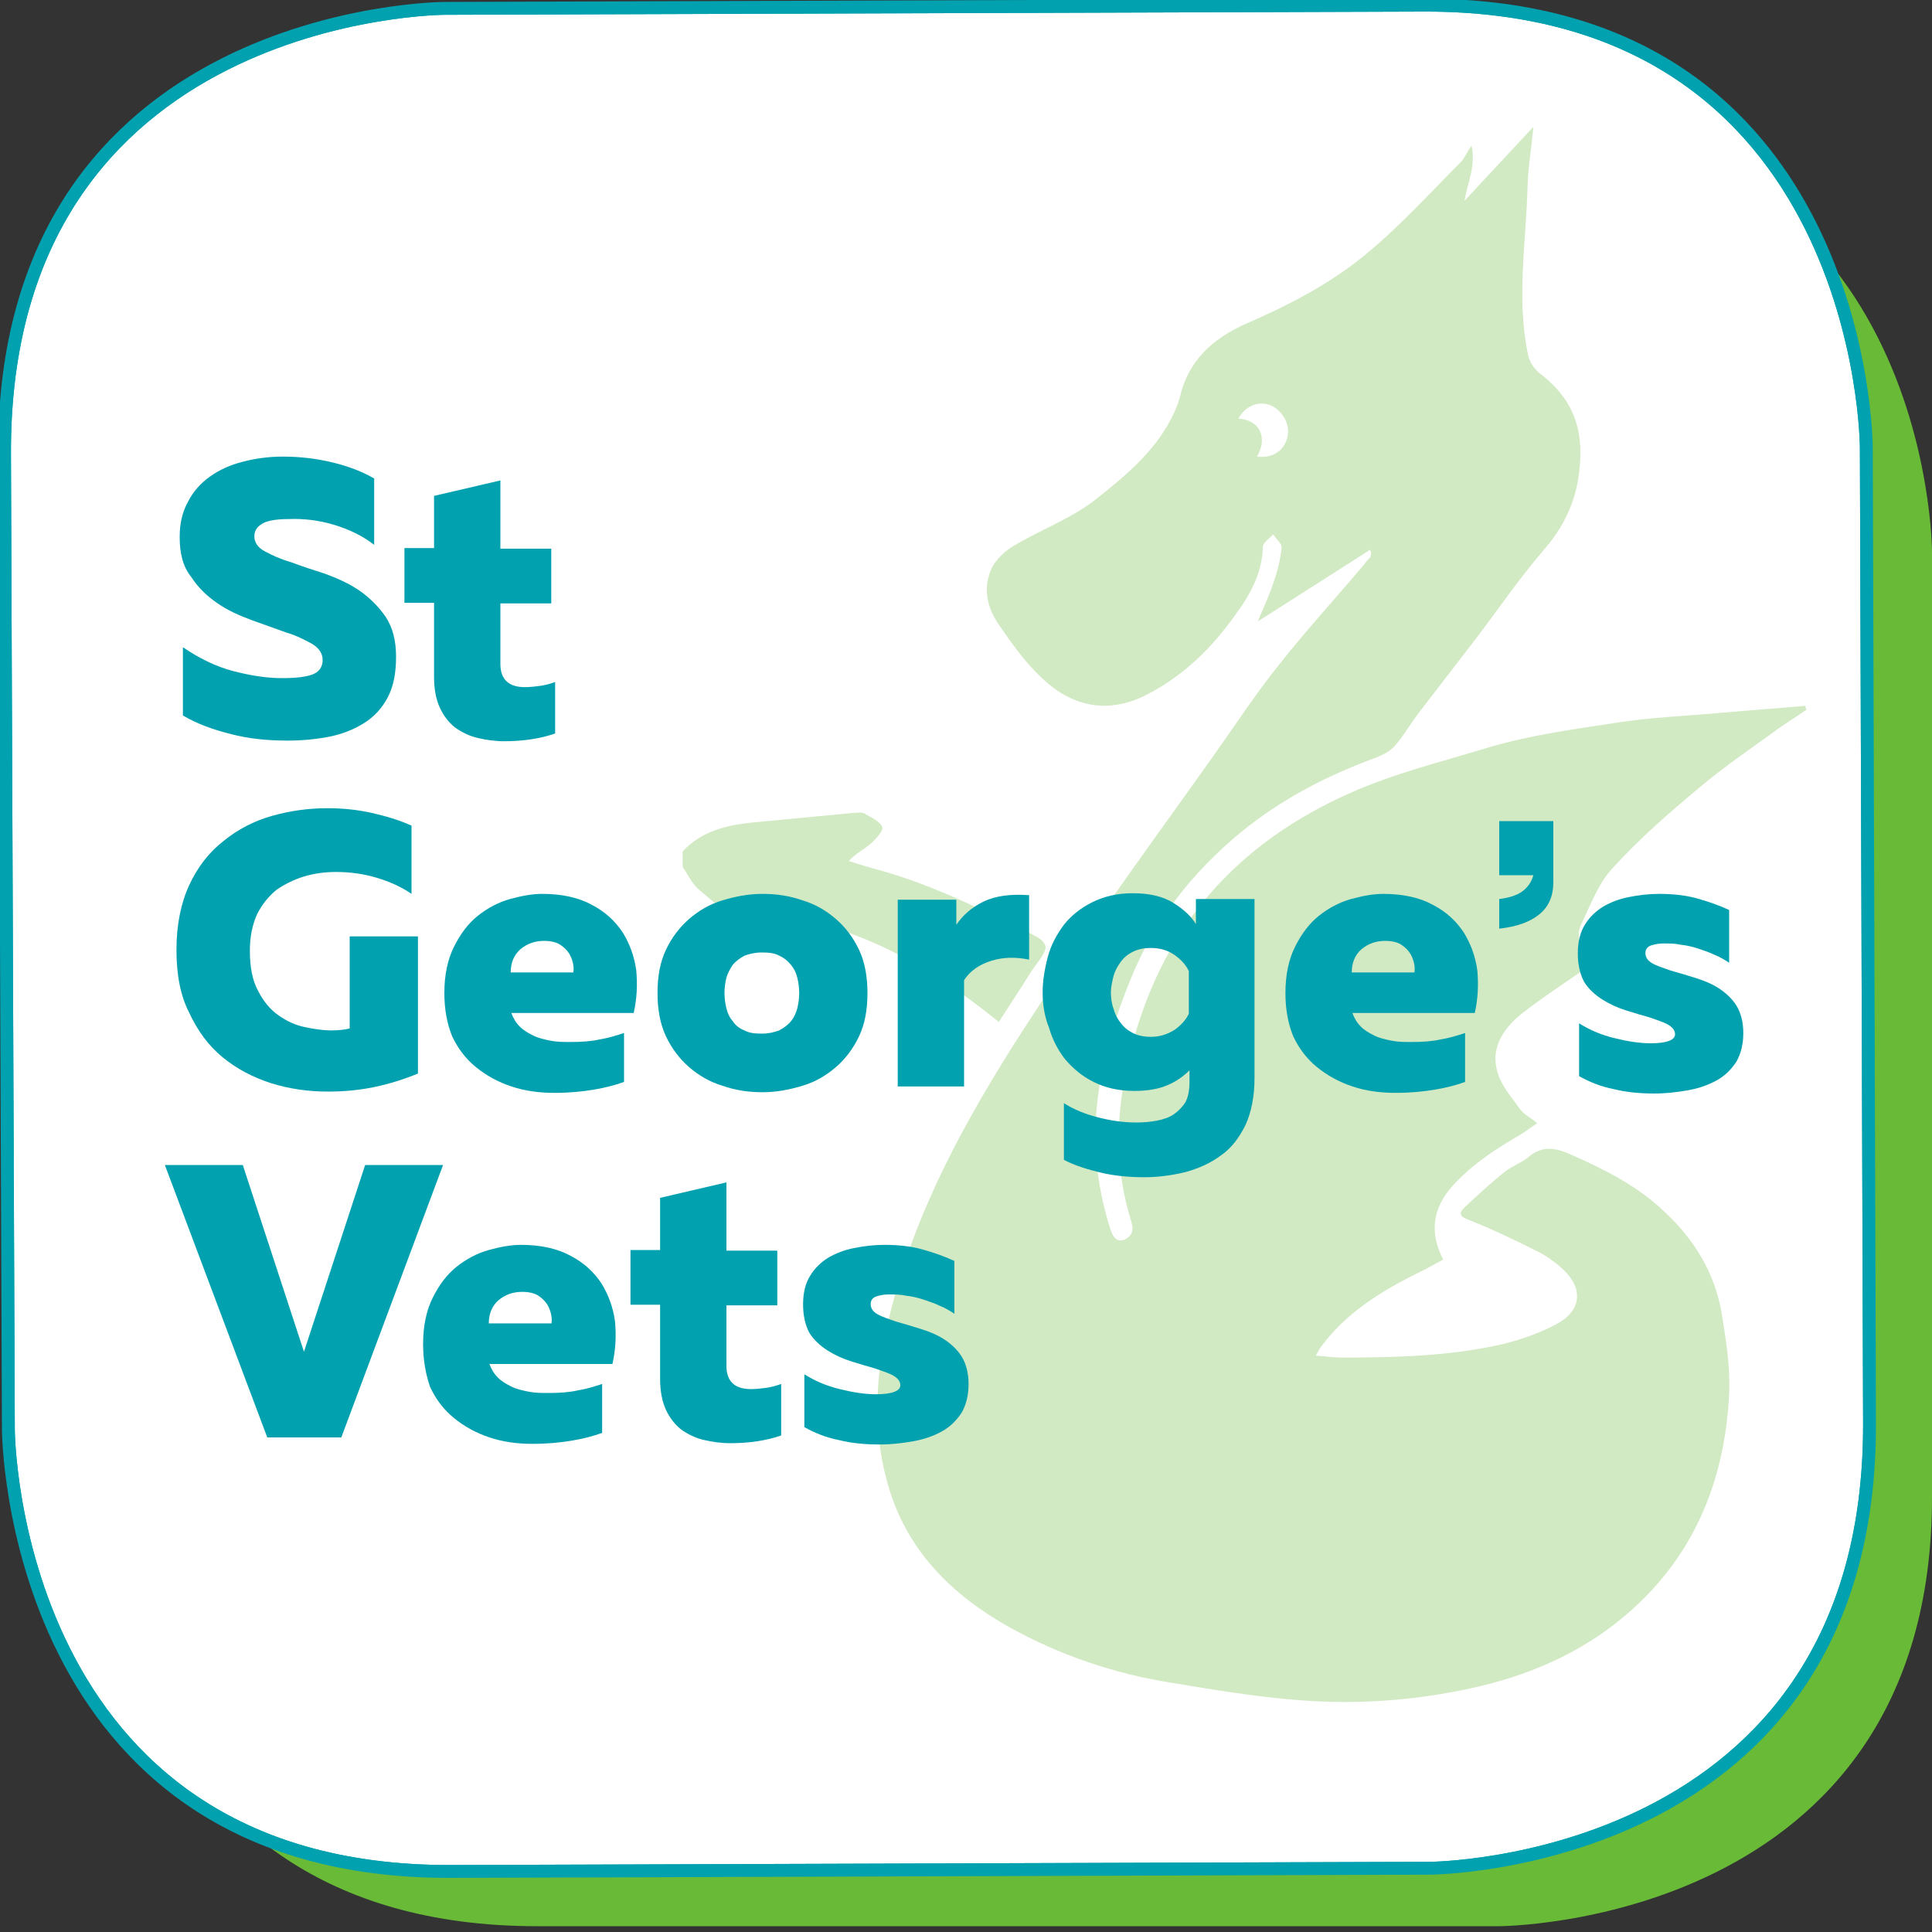
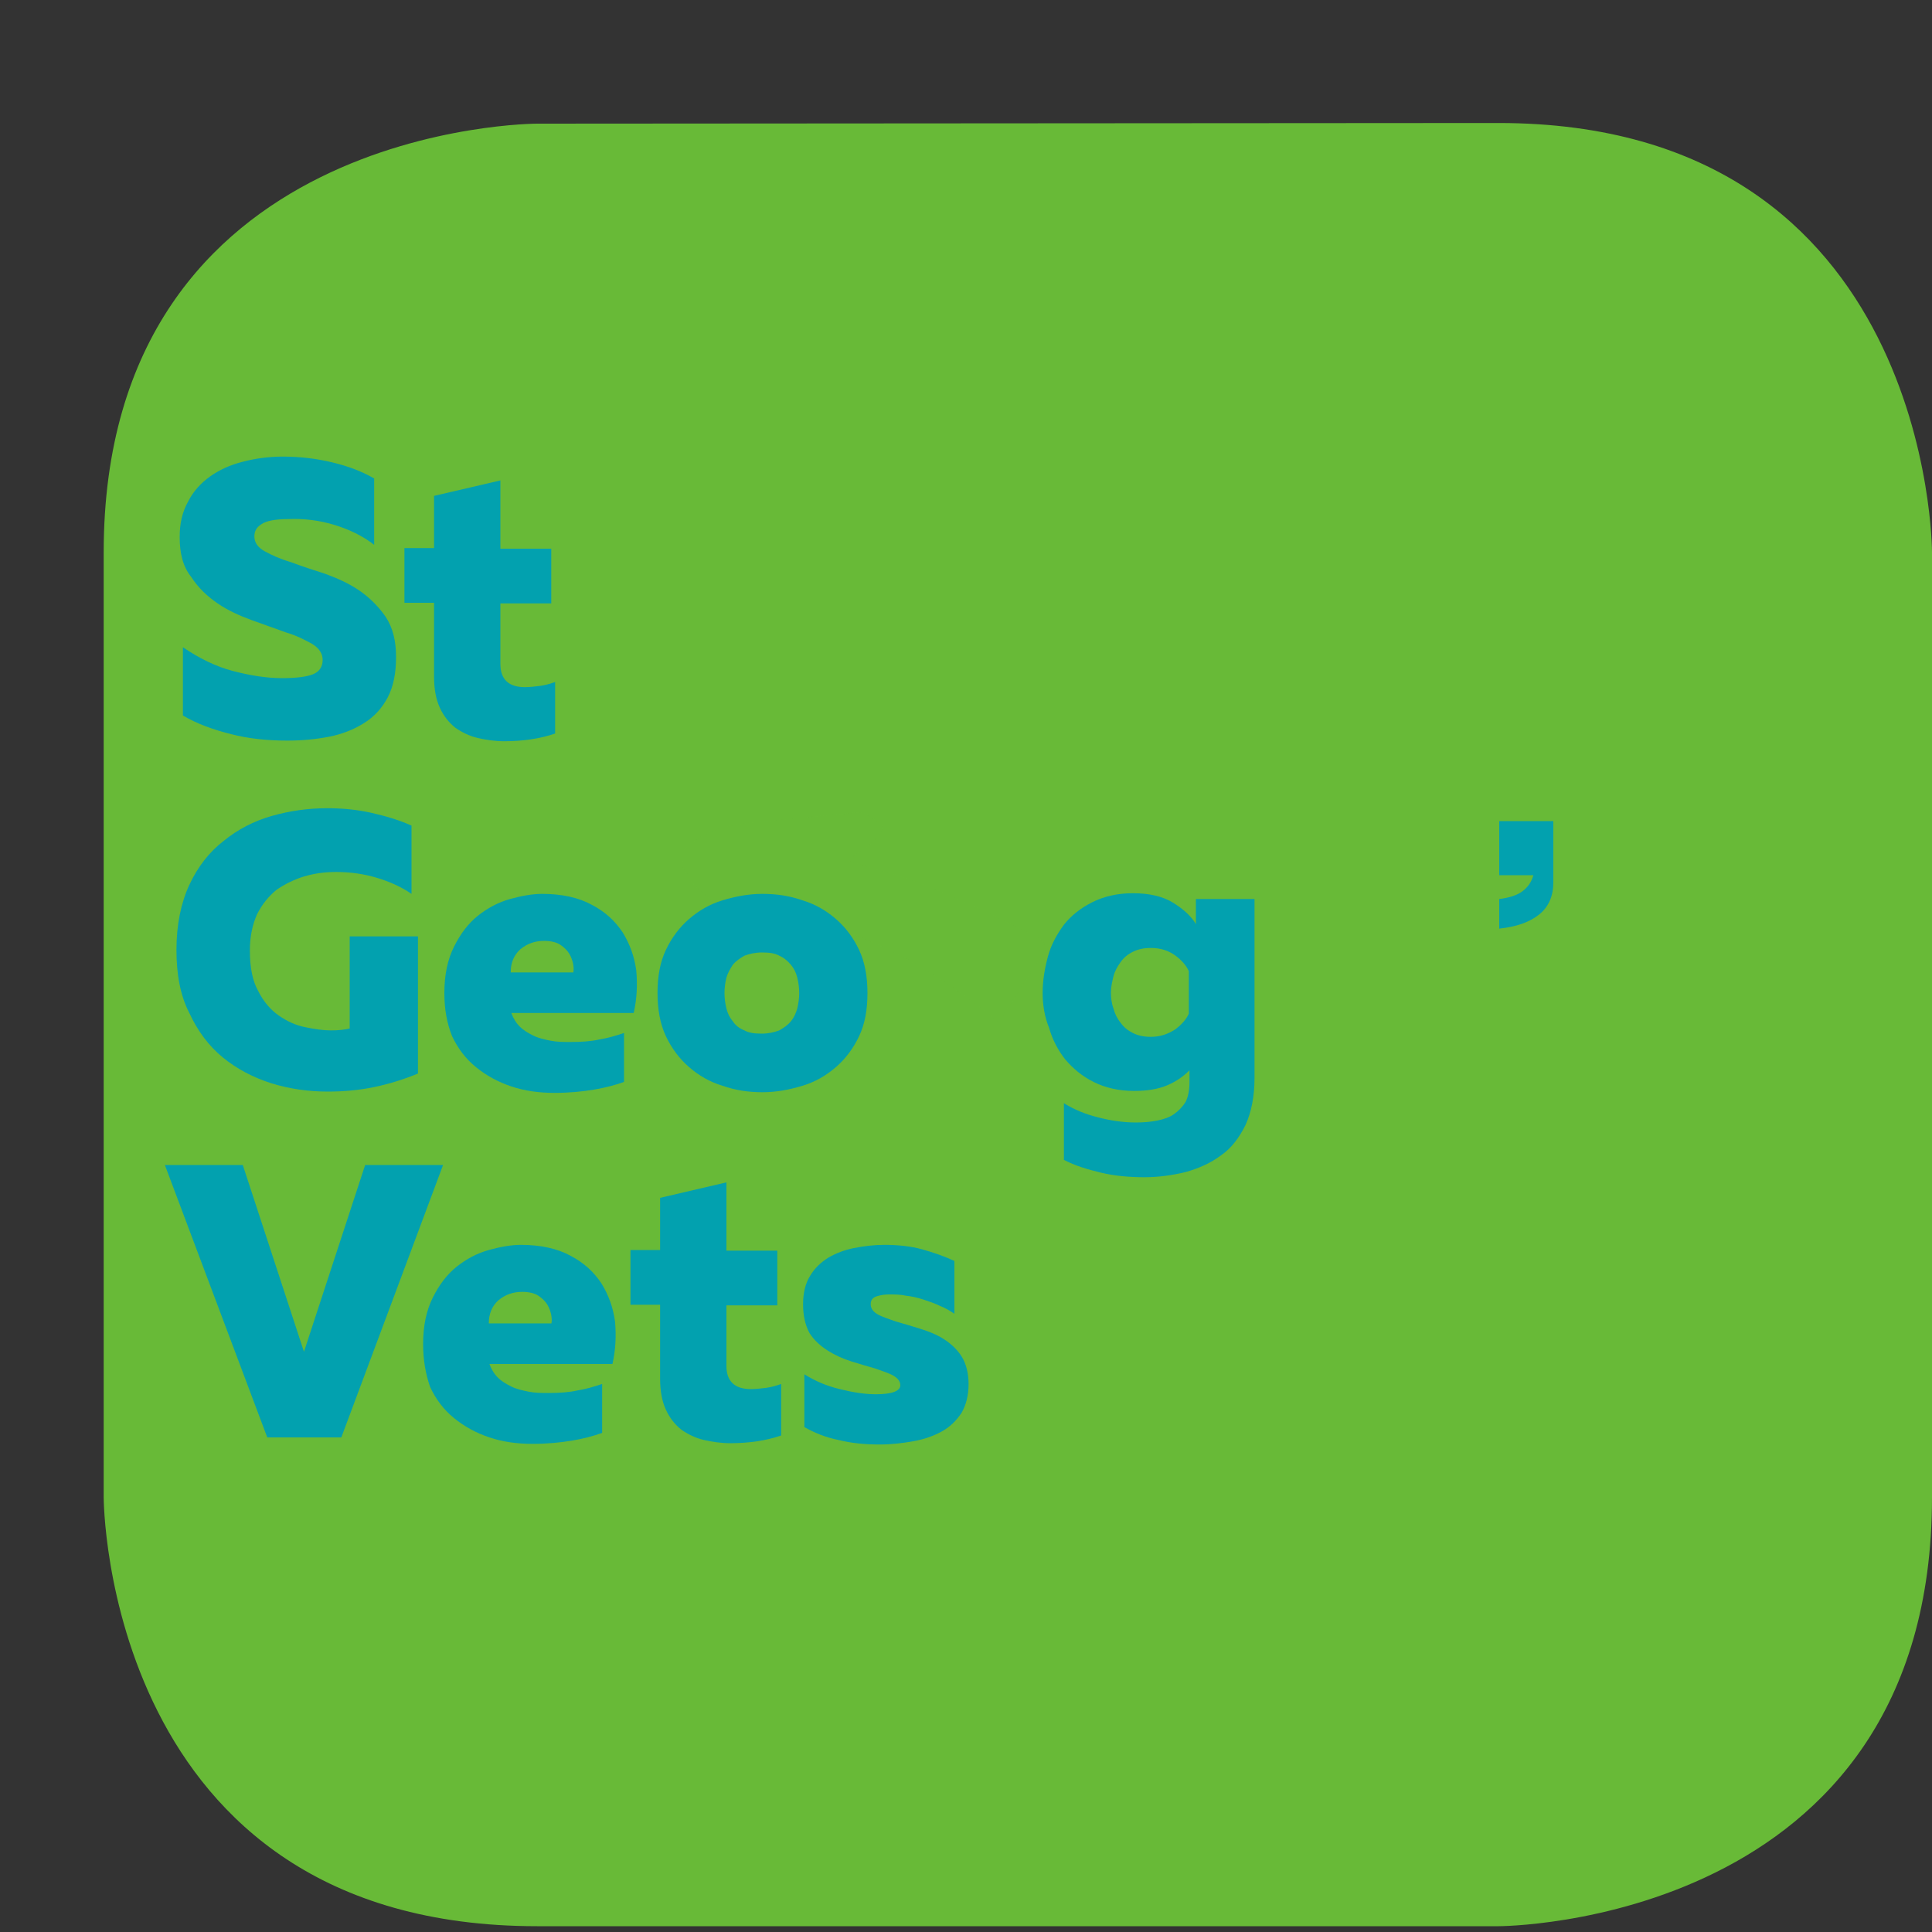
<svg xmlns="http://www.w3.org/2000/svg" xmlns:xlink="http://www.w3.org/1999/xlink" version="1.1" id="Layer_1" x="0px" y="0px" viewBox="0 0 300 300" style="enable-background:new 0 0 300 300;" xml:space="preserve">
  <rect x="0" y="0" width="300" height="300" fill="#333333" stroke="none" />
  <path style="fill:#68BA37;" d="M83.4,19.2c0,0-67.3,0-67.3,66.6v146.7c0,0,0,66.6,67.3,66.6h149.3c0,0,67.3,0,67.3-66.6V85.7  c0,0,0-66.6-67.3-66.6L83.4,19.2z" />
  <g>
    <defs>
-       <path id="SVGID_1_" d="M69,1.3c0,0-68.5,0.2-68.3,69.1L1.3,222c0,0,0.2,68.8,68.7,68.6l152-0.5c0,0,68.5-0.2,68.3-69.1l-0.5-151.6    c0,0-0.2-68.8-68.7-68.6L69,1.3z" />
-     </defs>
+       </defs>
    <use xlink:href="#SVGID_1_" style="overflow:visible;fill:#FFFFFF;" />
    <clipPath id="SVGID_2_">
      <use xlink:href="#SVGID_1_" style="overflow:visible;" />
    </clipPath>
    <path style="clip-path:url(#SVGID_2_);fill:#FFFFFF;stroke:#02A1AF;stroke-width:1.998;stroke-miterlimit:10;" d="M69,1.3   c0,0-68.5,0.2-68.3,69.1L1.3,222c0,0,0.2,68.8,68.7,68.6l152-0.5c0,0,68.5-0.2,68.3-69.1l-0.5-151.6c0,0-0.2-68.8-68.7-68.6L69,1.3   z" />
    <use xlink:href="#SVGID_1_" style="overflow:visible;fill:none;stroke:#02A1AF;stroke-width:1.998;stroke-miterlimit:10;" />
  </g>
  <g>
</g>
  <g>
    <g style="opacity:0.3;">
      <path style="fill:#68BA37;" d="M106,132.2c3-3.2,6.9-4.1,11-4.5c5.3-0.5,10.5-1,15.8-1.5c0.5,0,1-0.1,1.4,0.1    c1,0.6,2.4,1.2,2.8,2.1c0.2,0.6-1,1.9-1.8,2.6c-1,0.9-2.2,1.4-3.4,2.7c1.6,0.5,3.1,1,4.7,1.4c7.6,2.1,14.7,5.5,21.7,9    c1.5,0.8,3.6,1.4,4.1,2.7c0.4,0.9-1.3,2.7-2.2,4.1c-1.6,2.6-3.3,5.1-5,7.8c-7.5-6.1-15.4-11.2-24.3-14.2c-0.3-0.1-0.8,0.1-1.6,0.1    c1,1.4,2,2.5,2.7,3.9c0.4,0.9,0.6,2.3,0.2,3c-0.3,0.6-2,1-2.7,0.7c-3.1-1.3-6.2-2.6-8.9-4.5c-4.2-2.9-8-6.2-11.9-9.5    c-1.1-0.9-1.8-2.4-2.6-3.6C106,133.8,106,133,106,132.2z" />
-       <path style="fill:#68BA37;" d="M212.7,85.4c-5.6,3.6-11.3,7.2-17.4,11.1c1-2.4,1.9-4.3,2.5-6.2c0.6-1.7,1-3.4,1.2-5.2    c0.1-0.6-0.8-1.4-1.3-2.1c-0.6,0.6-1.6,1.3-1.6,1.9c-0.1,4.1-2,7.5-4.3,10.6c-3.6,5.1-8,9.4-13.6,12.3c-5.9,3.1-11.6,2.1-16.4-2.5    c-2.6-2.4-4.7-5.4-6.7-8.3c-1.9-2.7-2.5-5.8-1.1-8.8c0.7-1.4,2.1-2.7,3.5-3.5c4.2-2.5,8.9-4.2,12.7-7.2c4.8-3.8,9.6-7.8,12.2-13.6    c0.3-0.7,0.6-1.4,0.8-2.2c1.3-5.7,5.1-9.1,10.2-11.4c6.7-2.9,13.3-6.3,18.9-11c5.2-4.3,9.7-9.3,14.5-14.1c0.6-0.6,1-1.6,1.7-2.6    c0.7,3.1-0.6,5.7-1.1,8.6c3.4-3.7,6.9-7.4,10.7-11.5c-0.3,3.3-0.8,6.2-0.9,9.1c-0.2,8.8-1.8,17.6,0.1,26.4c0.2,1,0.9,2,1.7,2.7    c4.1,3.1,6.4,6.9,6.4,12.3c0,5.9-1.8,10.7-5.6,15.1c-3.9,4.5-7.2,9.4-10.8,14.1c-2.9,3.8-5.8,7.5-8.7,11.3    c-1.3,1.7-2.3,3.5-3.7,5.1c-0.8,0.9-2,1.5-3.1,1.9c-7.6,2.8-14.7,6.5-20.9,11.6c-7.5,6.2-13.4,13.7-17.1,22.9    c-3,7.4-5.2,15.1-5.4,23.2c-0.1,5.2,0.7,10.4,2.3,15.4c0.3,0.9,0.8,2.2,2.2,1.7c1.1-0.5,1.5-1.4,1.1-2.7    c-2.3-7.3-2.5-14.7-1.1-22.2c2-10.6,6-20.3,13.1-28.6c6-7,13.5-12.1,21.8-15.8c6.9-3.1,14.3-4.9,21.5-7.1    c6.4-1.9,12.9-2.8,19.5-3.8c5.5-0.9,11-1.1,16.6-1.6c4.4-0.4,8.8-0.7,13.2-1.1c0.1,0.2,0.1,0.4,0.2,0.6c-1.4,1-2.9,1.9-4.3,2.9    c-4.1,3-8.3,5.8-12.2,9.1c-4.7,3.9-9.4,8-13.5,12.5c-2.3,2.4-3.5,5.8-5,8.9c-0.9,1.8,0.1,3.6,0.9,5.3c0.2,0.4,0.4,0.9,0.5,1    c-3.7,2.6-7.3,4.9-10.6,7.5c-2.9,2.3-5,5.5-3.7,9.3c0.6,2,2.2,3.8,3.5,5.6c0.6,0.8,1.5,1.2,2.6,2.1c-1.2,0.8-2.2,1.6-3.3,2.2    c-3.6,2.1-7,4.4-9.9,7.6c-3,3.4-3.6,7.1-1.4,11.4c-1.2,0.6-2.3,1.3-3.6,1.9c-5.9,2.9-11.5,6.3-15.5,11.8c-0.2,0.3-0.3,0.6-0.7,1.2    c1.5,0.1,2.7,0.3,3.9,0.3c8.5,0,16.9-0.2,25.2-2.1c2.8-0.7,5.7-1.7,8.3-3.1c3.9-2.1,4.2-5.5,1-8.5c-1.2-1.1-2.7-2.2-4.2-2.9    c-3.4-1.7-6.9-3.4-10.5-4.8c-1.4-0.5-1.5-1.1-0.6-1.9c2-1.9,4.1-3.8,6.2-5.5c1.1-0.9,2.6-1.4,3.7-2.3c2.3-2,4.5-1.4,6.9-0.3    c5.2,2.3,10.3,4.9,14.4,8.9c4.5,4.2,7.6,9.3,8.7,15.4c0.7,4.2,1.4,8.6,1.2,12.8c-0.7,13.7-5.6,25.5-16.3,34.5    c-6.9,5.8-15.1,9.3-24,11.2c-8.8,1.9-17.6,2.5-26.5,1.8c-6.6-0.5-13.2-1.6-19.8-2.7c-8.9-1.4-17.4-4.3-25.3-8.7    c-8.7-4.9-15.5-11.6-18.5-21.3c-2.5-8.1-2.3-16.3-0.5-24.6c3.4-16.1,10.9-30.3,19.5-44c4.7-7.4,9.6-14.6,14.5-21.7    c5.5-7.9,11.2-15.7,16.8-23.6c3.4-4.8,6.6-9.7,10.3-14.3c4.1-5.2,8.6-10.1,12.9-15.2c0.4-0.5,0.8-1,1.2-1.4    C213,85.7,212.8,85.5,212.7,85.4z M195.2,70.9c2.4,0.3,4.2-0.9,4.7-3c0.5-1.9-0.7-4.2-2.7-5c-1.8-0.7-3.9,0.2-4.9,2.1    C195.6,65.2,196.9,67.9,195.2,70.9z" />
    </g>
    <g>
      <path style="fill:#02A1AF;" d="M27.9,83.4c0-2.1,0.4-3.9,1.3-5.5c0.8-1.6,2-2.9,3.4-3.9c1.4-1,3.1-1.8,5.1-2.3    c1.9-0.5,4-0.8,6.2-0.8c2.7,0,5.2,0.3,7.7,0.9c2.5,0.6,4.6,1.4,6.5,2.5v10.3c-1.8-1.4-3.9-2.4-6.2-3.1c-2.3-0.7-4.7-1-7.1-0.9    c-2.1,0-3.5,0.3-4.2,0.8c-0.8,0.5-1.1,1.1-1.1,1.9c0,0.9,0.5,1.7,1.6,2.3c1.1,0.6,2.4,1.2,4.1,1.7c1.6,0.6,3.4,1.2,5.3,1.8    c1.9,0.7,3.7,1.5,5.3,2.6c1.6,1.1,3,2.5,4.1,4.1c1.1,1.7,1.6,3.7,1.6,6.2c0,2.5-0.4,4.6-1.3,6.3c-0.9,1.7-2.1,3-3.7,4    c-1.6,1-3.4,1.7-5.4,2.1c-2.1,0.4-4.2,0.6-6.5,0.6c-3.1,0-6-0.3-8.7-1c-2.8-0.7-5.3-1.6-7.5-2.9v-10.6c2.5,1.7,5.1,3,7.8,3.7    c2.7,0.7,5.2,1.1,7.6,1.1c2.2,0,3.8-0.2,4.8-0.6c1-0.4,1.5-1.2,1.5-2.2c0-1-0.5-1.8-1.6-2.5c-1.1-0.6-2.4-1.3-4.1-1.8    c-1.6-0.6-3.4-1.2-5.3-1.9c-1.9-0.7-3.7-1.5-5.3-2.6c-1.6-1.1-3-2.4-4.1-4.1C28.4,88,27.9,85.9,27.9,83.4z" />
      <path style="fill:#02A1AF;" d="M77.7,74.6v10.6h7.9v8.5h-7.9v9.4c0,2.4,1.3,3.6,3.8,3.6c0.8,0,1.6-0.1,2.4-0.2    c0.7-0.1,1.5-0.3,2.3-0.6v8c-2.3,0.8-5,1.2-7.9,1.2c-1.4,0-2.8-0.2-4.1-0.5c-1.3-0.3-2.5-0.9-3.5-1.6c-1-0.8-1.8-1.8-2.4-3.1    c-0.6-1.3-0.9-2.9-0.9-4.8V93.6h-4.6v-8.5h4.6V77L77.7,74.6z" />
      <path style="fill:#02A1AF;" d="M27.4,147.5c0-3.9,0.7-7.3,2-10.1c1.3-2.8,3.1-5.1,5.3-6.8c2.2-1.8,4.7-3.1,7.5-3.9    c2.8-0.8,5.7-1.2,8.6-1.2c2.3,0,4.5,0.2,6.8,0.7c2.2,0.5,4.3,1.1,6.3,2v10.6c-1.6-1.1-3.4-1.9-5.4-2.5c-2-0.6-4.1-0.9-6.3-0.9    c-1.7,0-3.3,0.2-5,0.7c-1.6,0.5-3,1.2-4.3,2.1c-1.2,1-2.2,2.2-3,3.8c-0.7,1.6-1.1,3.4-1.1,5.6c0,2.6,0.4,4.7,1.3,6.3    c0.8,1.6,1.9,2.9,3.2,3.8c1.3,0.9,2.6,1.5,4.1,1.8c1.4,0.3,2.8,0.5,4,0.5c1.1,0,2.1-0.1,2.9-0.3v-14.3h10.6v21.3    c-2.2,0.9-4.4,1.6-6.8,2.1c-2.4,0.5-4.8,0.7-7.2,0.7c-3,0-5.9-0.4-8.8-1.3c-2.8-0.9-5.3-2.2-7.5-4c-2.2-1.8-3.9-4.1-5.2-6.9    C28,154.6,27.4,151.3,27.4,147.5z" />
      <path style="fill:#02A1AF;" d="M69,154.2c0-2.8,0.5-5.2,1.5-7.2c1-2,2.2-3.6,3.7-4.8c1.5-1.2,3.2-2.1,5-2.6c1.8-0.5,3.5-0.8,5-0.8    c3.1,0,5.7,0.6,7.7,1.7c2.1,1.1,3.6,2.5,4.8,4.3c1.1,1.8,1.8,3.7,2.1,5.9c0.2,2.2,0.1,4.4-0.4,6.6h-19c0.3,0.8,0.7,1.5,1.3,2.1    c0.6,0.6,1.3,1,2.1,1.4c0.8,0.4,1.7,0.6,2.7,0.8c1,0.2,2,0.2,3.1,0.2c1.7,0,3.2-0.1,4.5-0.4c1.3-0.2,2.6-0.6,3.8-1v7.6    c-1.4,0.5-2.9,0.9-4.7,1.2c-1.8,0.3-3.8,0.5-6.1,0.5c-2.4,0-4.6-0.3-6.7-1c-2.1-0.7-3.9-1.7-5.5-3c-1.6-1.3-2.8-2.9-3.7-4.8    C69.4,158.9,69,156.7,69,154.2z M89,151.1c0.1-0.4,0.1-0.8,0-1.4c-0.1-0.5-0.3-1.1-0.6-1.6c-0.3-0.5-0.8-1-1.4-1.4    c-0.6-0.4-1.5-0.6-2.5-0.6c-1.4,0-2.6,0.4-3.7,1.3c-1,0.9-1.5,2.1-1.5,3.6H89z" />
      <path style="fill:#02A1AF;" d="M102.1,154.2c0-2.6,0.4-4.8,1.3-6.7c0.9-1.9,2.1-3.5,3.6-4.8c1.5-1.3,3.2-2.3,5.2-2.9    c2-0.6,4-1,6.2-1c2.2,0,4.2,0.3,6.2,1c2,0.6,3.7,1.6,5.2,2.9c1.5,1.3,2.7,2.9,3.6,4.8c0.9,1.9,1.3,4.2,1.3,6.7    c0,2.6-0.4,4.8-1.3,6.7c-0.9,1.9-2.1,3.5-3.6,4.8c-1.5,1.3-3.2,2.3-5.2,2.9c-2,0.6-4,1-6.2,1c-2.2,0-4.2-0.3-6.2-1    c-2-0.6-3.7-1.6-5.2-2.9c-1.5-1.3-2.7-2.9-3.6-4.8C102.5,159,102.1,156.7,102.1,154.2z M124.1,154.2c0-0.8-0.1-1.6-0.3-2.4    c-0.2-0.8-0.5-1.4-1-2c-0.5-0.6-1.1-1.1-1.8-1.4c-0.7-0.4-1.6-0.5-2.7-0.5c-1,0-1.9,0.2-2.7,0.5c-0.7,0.4-1.3,0.8-1.8,1.4    c-0.4,0.6-0.8,1.3-1,2c-0.2,0.8-0.3,1.6-0.3,2.4c0,0.8,0.1,1.6,0.3,2.4c0.2,0.8,0.5,1.4,1,2c0.4,0.6,1,1.1,1.8,1.4    c0.7,0.4,1.6,0.5,2.7,0.5c1,0,1.9-0.2,2.7-0.5c0.7-0.4,1.3-0.8,1.8-1.4c0.5-0.6,0.8-1.3,1-2C124,155.7,124.1,155,124.1,154.2z" />
-       <path style="fill:#02A1AF;" d="M152.7,140c1.9-0.9,4.2-1.2,7.1-1v10c-2.1-0.4-4-0.4-5.9,0.2c-1.9,0.6-3.3,1.6-4.2,3v16.5h-10.3    v-29h9.1v3.9C149.5,142.1,150.9,140.9,152.7,140z" />
      <path style="fill:#02A1AF;" d="M161.9,154.2c0-1.9,0.3-3.7,0.8-5.6c0.5-1.9,1.4-3.5,2.5-5c1.1-1.4,2.6-2.6,4.4-3.5    c1.8-0.9,3.9-1.4,6.3-1.4c2.6,0,4.7,0.5,6.3,1.5c1.6,1,2.8,2.1,3.5,3.3v-3.9h9.1v27.8c0,2.9-0.5,5.3-1.4,7.3c-1,2-2.2,3.6-3.8,4.7    c-1.6,1.2-3.4,2-5.5,2.6c-2.1,0.5-4.2,0.8-6.4,0.8c-2.3,0-4.6-0.2-6.7-0.7c-2.1-0.5-4.1-1.1-5.8-2v-8.8c1.6,1,3.3,1.7,5.3,2.2    c1.9,0.5,3.9,0.8,5.9,0.8c1.2,0,2.3-0.1,3.3-0.3c1-0.2,1.9-0.5,2.6-1c0.7-0.5,1.3-1.1,1.8-1.9c0.4-0.8,0.6-1.8,0.6-3.1v-1.8    c-0.9,0.9-2,1.7-3.4,2.3c-1.4,0.6-3.1,0.9-5.2,0.9c-2.4,0-4.5-0.5-6.3-1.4c-1.8-0.9-3.2-2.1-4.4-3.5c-1.1-1.4-2-3.1-2.5-4.9    C162.2,157.9,161.9,156,161.9,154.2z M184.6,150.8c-0.4-0.9-1.2-1.8-2.2-2.5c-1-0.7-2.2-1.1-3.7-1.1c-1.1,0-2,0.2-2.8,0.6    c-0.8,0.4-1.4,0.9-1.9,1.6c-0.5,0.7-0.9,1.4-1.1,2.2c-0.2,0.8-0.4,1.7-0.4,2.5c0,0.8,0.1,1.7,0.4,2.5c0.2,0.8,0.6,1.6,1.1,2.2    c0.5,0.7,1.1,1.2,1.9,1.6c0.8,0.4,1.7,0.6,2.8,0.6c1.4,0,2.6-0.4,3.7-1.1c1-0.7,1.8-1.6,2.2-2.5V150.8z" />
-       <path style="fill:#02A1AF;" d="M199.6,154.2c0-2.8,0.5-5.2,1.5-7.2c1-2,2.2-3.6,3.7-4.8c1.5-1.2,3.2-2.1,5-2.6    c1.8-0.5,3.5-0.8,5-0.8c3.1,0,5.7,0.6,7.7,1.7c2.1,1.1,3.6,2.5,4.8,4.3c1.1,1.8,1.8,3.7,2.1,5.9c0.2,2.2,0.1,4.4-0.4,6.6h-19    c0.3,0.8,0.7,1.5,1.3,2.1c0.6,0.6,1.3,1,2.1,1.4c0.8,0.4,1.7,0.6,2.7,0.8c1,0.2,2,0.2,3.1,0.2c1.7,0,3.2-0.1,4.5-0.4    c1.3-0.2,2.6-0.6,3.8-1v7.6c-1.4,0.5-2.9,0.9-4.7,1.2c-1.8,0.3-3.8,0.5-6.1,0.5c-2.4,0-4.6-0.3-6.7-1c-2.1-0.7-3.9-1.7-5.5-3    c-1.6-1.3-2.8-2.9-3.7-4.8C200,158.9,199.6,156.7,199.6,154.2z M219.6,151.1c0.1-0.4,0.1-0.8,0-1.4c-0.1-0.5-0.3-1.1-0.6-1.6    c-0.3-0.5-0.8-1-1.4-1.4c-0.6-0.4-1.5-0.6-2.5-0.6c-1.4,0-2.6,0.4-3.7,1.3c-1,0.9-1.5,2.1-1.5,3.6H219.6z" />
      <path style="fill:#02A1AF;" d="M241.2,127.5v9.5c0,2.1-0.7,3.8-2.2,5c-1.5,1.2-3.5,1.9-6.2,2.2v-4.6c1.6-0.2,2.8-0.6,3.6-1.2    c0.8-0.6,1.4-1.4,1.7-2.5h-5.3v-8.4H241.2z" />
-       <path style="fill:#02A1AF;" d="M245,148c0-1.8,0.4-3.3,1.1-4.4c0.7-1.2,1.7-2.1,2.8-2.8c1.2-0.7,2.5-1.2,4-1.5    c1.5-0.3,3.1-0.5,4.7-0.5c2.1,0,4.1,0.2,5.9,0.7c1.8,0.5,3.5,1.1,5,1.8v8.2c-0.6-0.4-1.4-0.9-2.2-1.2c-0.8-0.4-1.7-0.7-2.6-1    c-0.9-0.3-1.8-0.5-2.7-0.6c-0.9-0.2-1.8-0.2-2.7-0.2c-0.6,0-1.3,0.1-1.9,0.3c-0.6,0.2-0.9,0.6-0.9,1.2c0,0.7,0.4,1.2,1.1,1.6    c0.7,0.4,1.7,0.7,2.8,1.1c1.1,0.3,2.4,0.7,3.7,1.1c1.3,0.4,2.6,0.9,3.7,1.6c1.1,0.7,2.1,1.6,2.8,2.7c0.7,1.1,1.1,2.6,1.1,4.3    c0,1.8-0.4,3.3-1.1,4.5c-0.8,1.2-1.8,2.2-3.1,2.9c-1.3,0.7-2.7,1.2-4.4,1.5c-1.7,0.3-3.4,0.5-5.2,0.5c-2.3,0-4.4-0.2-6.4-0.7    c-2-0.4-3.7-1.1-5.3-2v-8.2c1.6,1,3.4,1.8,5.5,2.3c2,0.5,3.9,0.8,5.6,0.8c2.5,0,3.8-0.5,3.8-1.4c0-0.6-0.4-1.1-1.1-1.5    c-0.7-0.4-1.7-0.7-2.8-1.1c-1.1-0.3-2.4-0.7-3.7-1.1c-1.3-0.4-2.6-1-3.7-1.7c-1.1-0.7-2.1-1.6-2.8-2.7    C245.3,151.2,245,149.7,245,148z" />
      <path style="fill:#02A1AF;" d="M41.5,223.2l-15.9-42.3h12.1l9.5,29l9.5-29h12.1L53,223.2H41.5z" />
      <path style="fill:#02A1AF;" d="M65.7,208.7c0-2.8,0.5-5.2,1.5-7.2c1-2,2.2-3.6,3.7-4.8c1.5-1.2,3.2-2.1,5-2.6    c1.8-0.5,3.5-0.8,5-0.8c3.1,0,5.7,0.6,7.7,1.7c2.1,1.1,3.6,2.5,4.8,4.3c1.1,1.8,1.8,3.7,2.1,5.9c0.2,2.2,0.1,4.4-0.4,6.6H76    c0.3,0.8,0.7,1.5,1.3,2.1c0.6,0.6,1.3,1,2.1,1.4c0.8,0.4,1.7,0.6,2.7,0.8c1,0.2,2,0.2,3.1,0.2c1.7,0,3.2-0.1,4.5-0.4    c1.3-0.2,2.6-0.6,3.8-1v7.6c-1.4,0.5-2.9,0.9-4.7,1.2c-1.8,0.3-3.8,0.5-6.1,0.5c-2.4,0-4.6-0.3-6.7-1c-2.1-0.7-3.9-1.7-5.5-3    c-1.6-1.3-2.8-2.9-3.7-4.8C66.1,213.4,65.7,211.2,65.7,208.7z M85.6,205.6c0.1-0.4,0.1-0.8,0-1.4c-0.1-0.5-0.3-1.1-0.6-1.6    c-0.3-0.5-0.8-1-1.4-1.4c-0.6-0.4-1.5-0.6-2.5-0.6c-1.4,0-2.6,0.4-3.7,1.3c-1,0.9-1.5,2.1-1.5,3.6H85.6z" />
      <path style="fill:#02A1AF;" d="M112.8,183.6v10.6h7.9v8.5h-7.9v9.4c0,2.4,1.3,3.6,3.8,3.6c0.8,0,1.6-0.1,2.4-0.2    c0.7-0.1,1.5-0.3,2.3-0.6v8c-2.3,0.8-5,1.2-7.9,1.2c-1.4,0-2.8-0.2-4.1-0.5c-1.3-0.3-2.5-0.9-3.5-1.6c-1-0.8-1.8-1.8-2.4-3.1    c-0.6-1.3-0.9-2.9-0.9-4.8v-11.5h-4.6v-8.5h4.6V186L112.8,183.6z" />
      <path style="fill:#02A1AF;" d="M124.7,202.5c0-1.8,0.4-3.3,1.1-4.4c0.7-1.2,1.7-2.1,2.8-2.8c1.2-0.7,2.5-1.2,4-1.5    c1.5-0.3,3.1-0.5,4.7-0.5c2.1,0,4.1,0.2,5.9,0.7c1.8,0.5,3.5,1.1,5,1.8v8.2c-0.6-0.4-1.4-0.9-2.2-1.2c-0.8-0.4-1.7-0.7-2.6-1    c-0.9-0.3-1.8-0.5-2.7-0.6c-0.9-0.2-1.8-0.2-2.7-0.2c-0.6,0-1.3,0.1-1.9,0.3c-0.6,0.2-0.9,0.6-0.9,1.2c0,0.7,0.4,1.2,1.1,1.6    c0.7,0.4,1.7,0.7,2.8,1.1c1.1,0.3,2.4,0.7,3.7,1.1c1.3,0.4,2.6,0.9,3.7,1.6c1.1,0.7,2.1,1.6,2.8,2.7c0.7,1.1,1.1,2.6,1.1,4.3    c0,1.8-0.4,3.3-1.1,4.5c-0.8,1.2-1.8,2.2-3.1,2.9c-1.3,0.7-2.7,1.2-4.4,1.5c-1.7,0.3-3.4,0.5-5.2,0.5c-2.3,0-4.4-0.2-6.4-0.7    c-2-0.4-3.7-1.1-5.3-2v-8.2c1.6,1,3.4,1.8,5.5,2.3c2,0.5,3.9,0.8,5.6,0.8c2.5,0,3.8-0.5,3.8-1.4c0-0.6-0.4-1.1-1.1-1.5    c-0.7-0.4-1.7-0.7-2.8-1.1c-1.1-0.3-2.4-0.7-3.7-1.1c-1.3-0.4-2.6-1-3.7-1.7c-1.1-0.7-2.1-1.6-2.8-2.7    C125,205.7,124.7,204.2,124.7,202.5z" />
    </g>
  </g>
</svg>